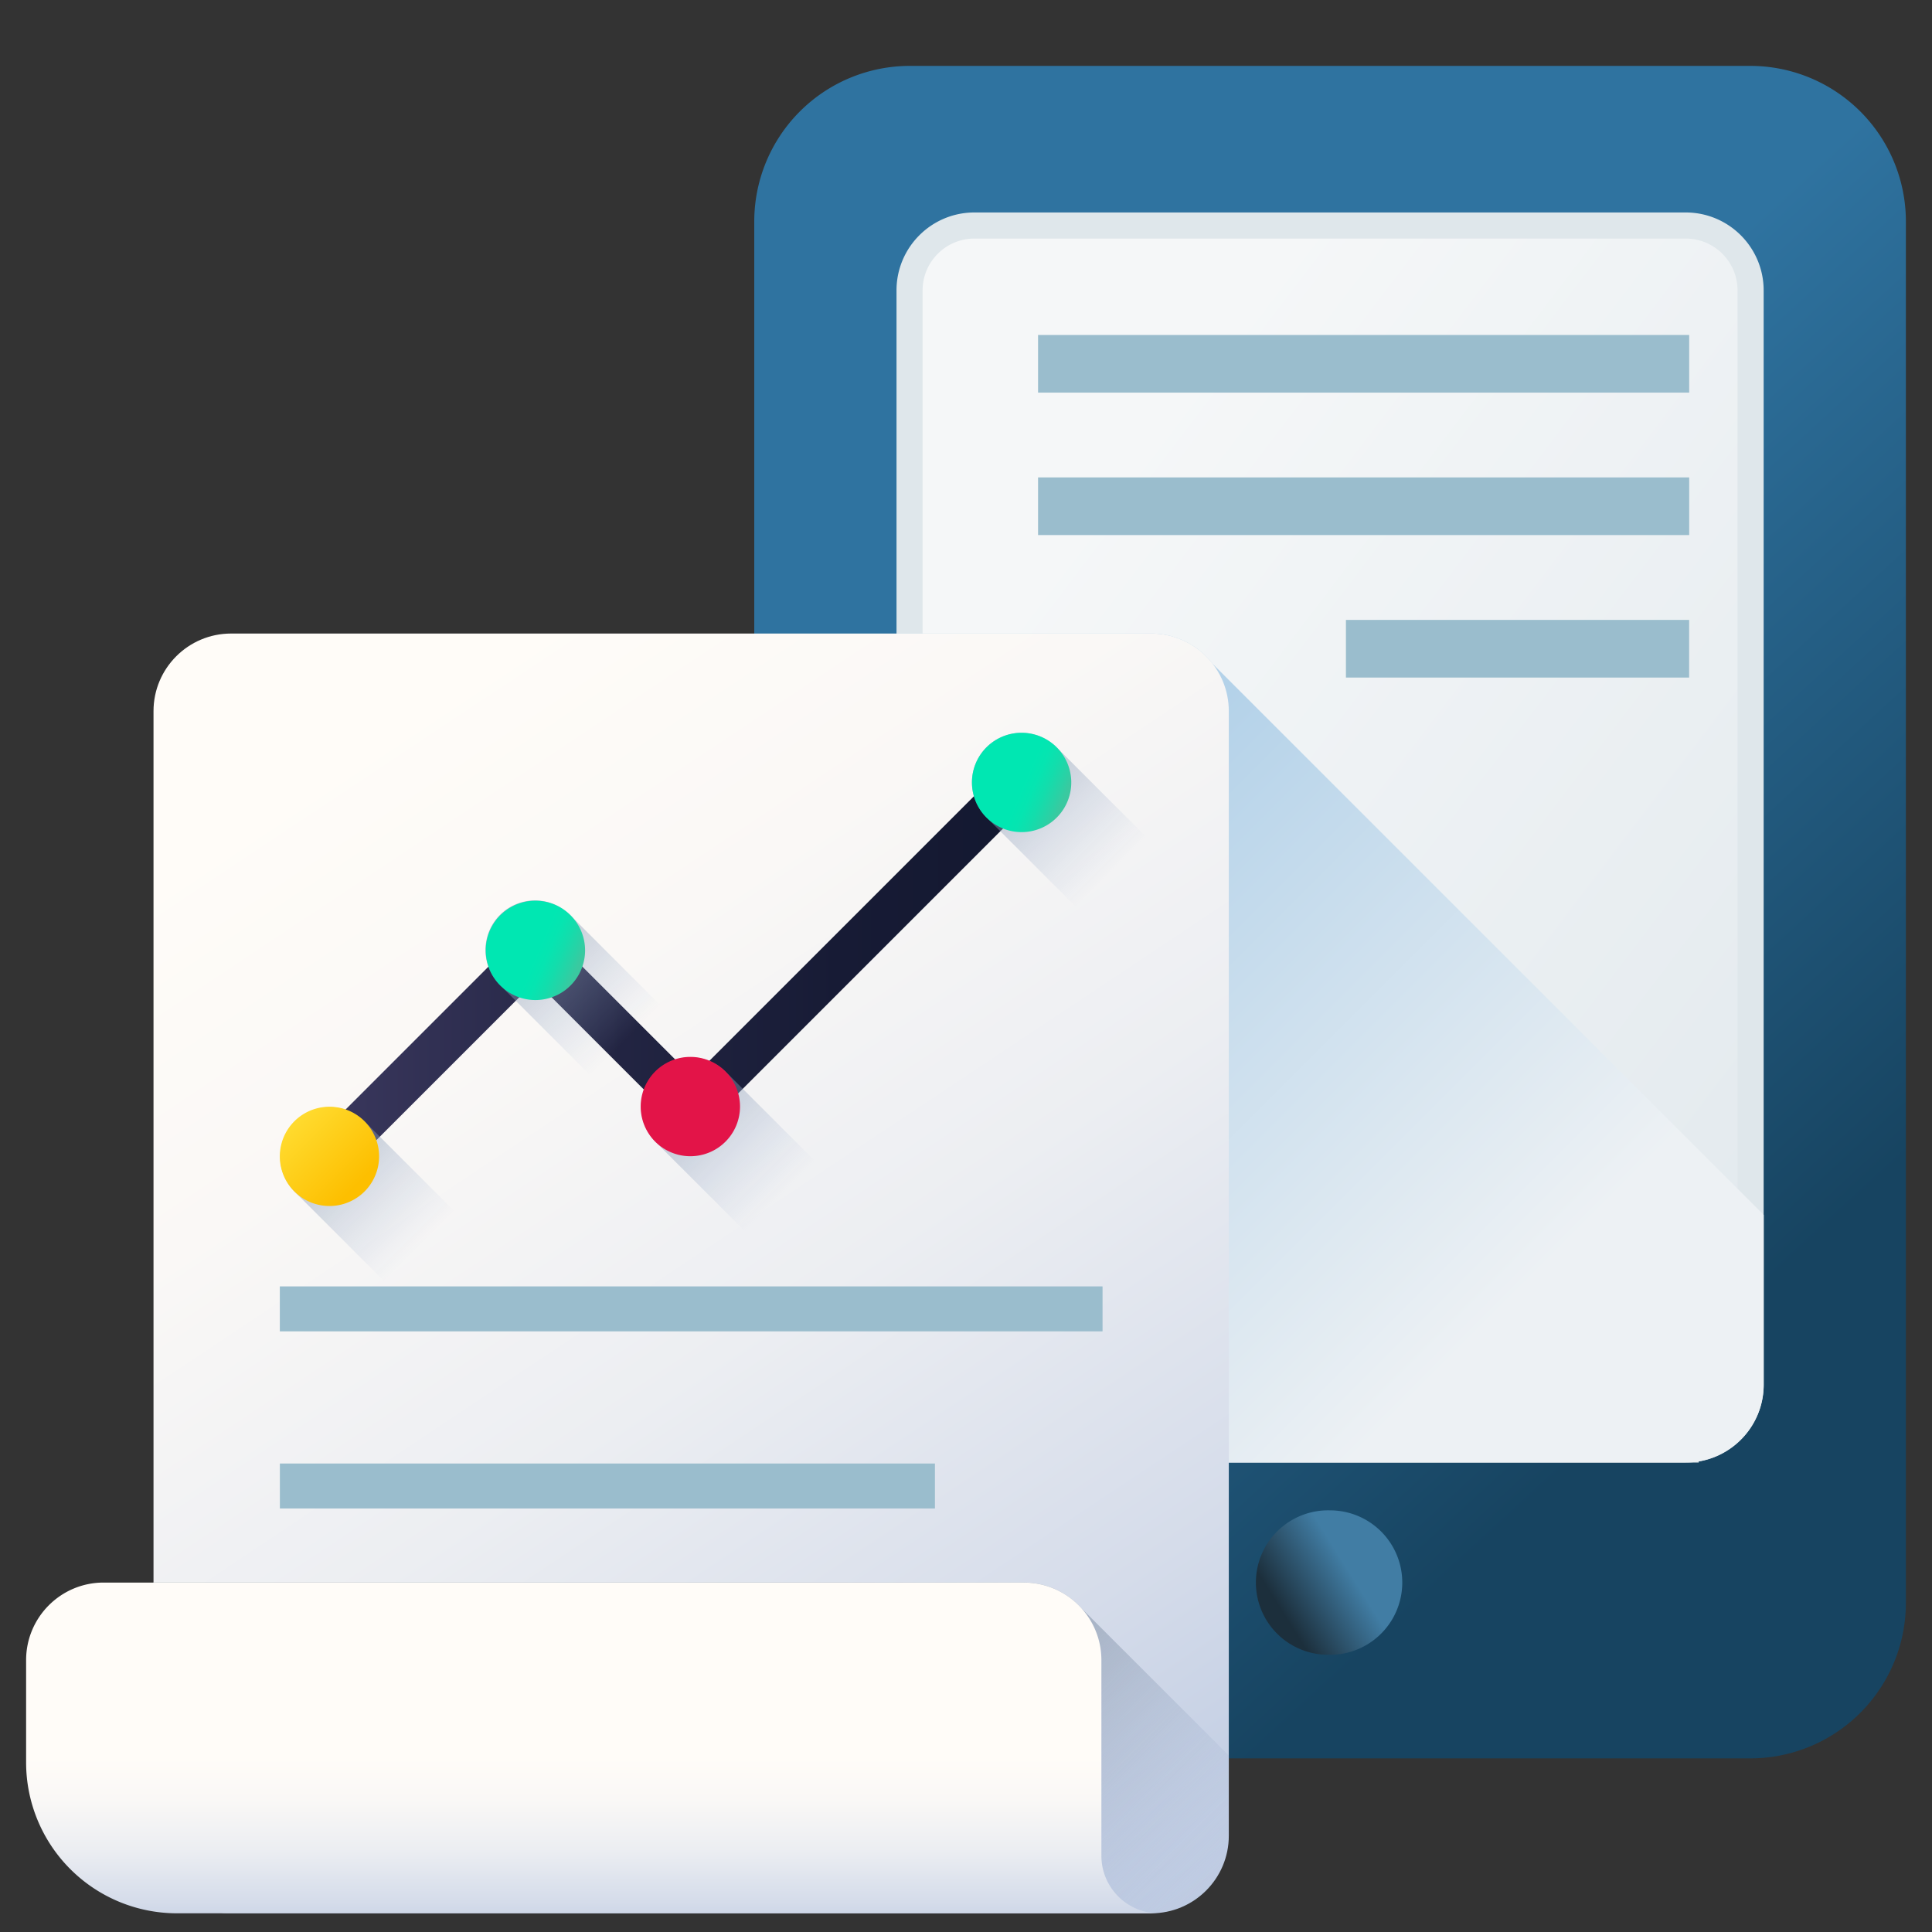
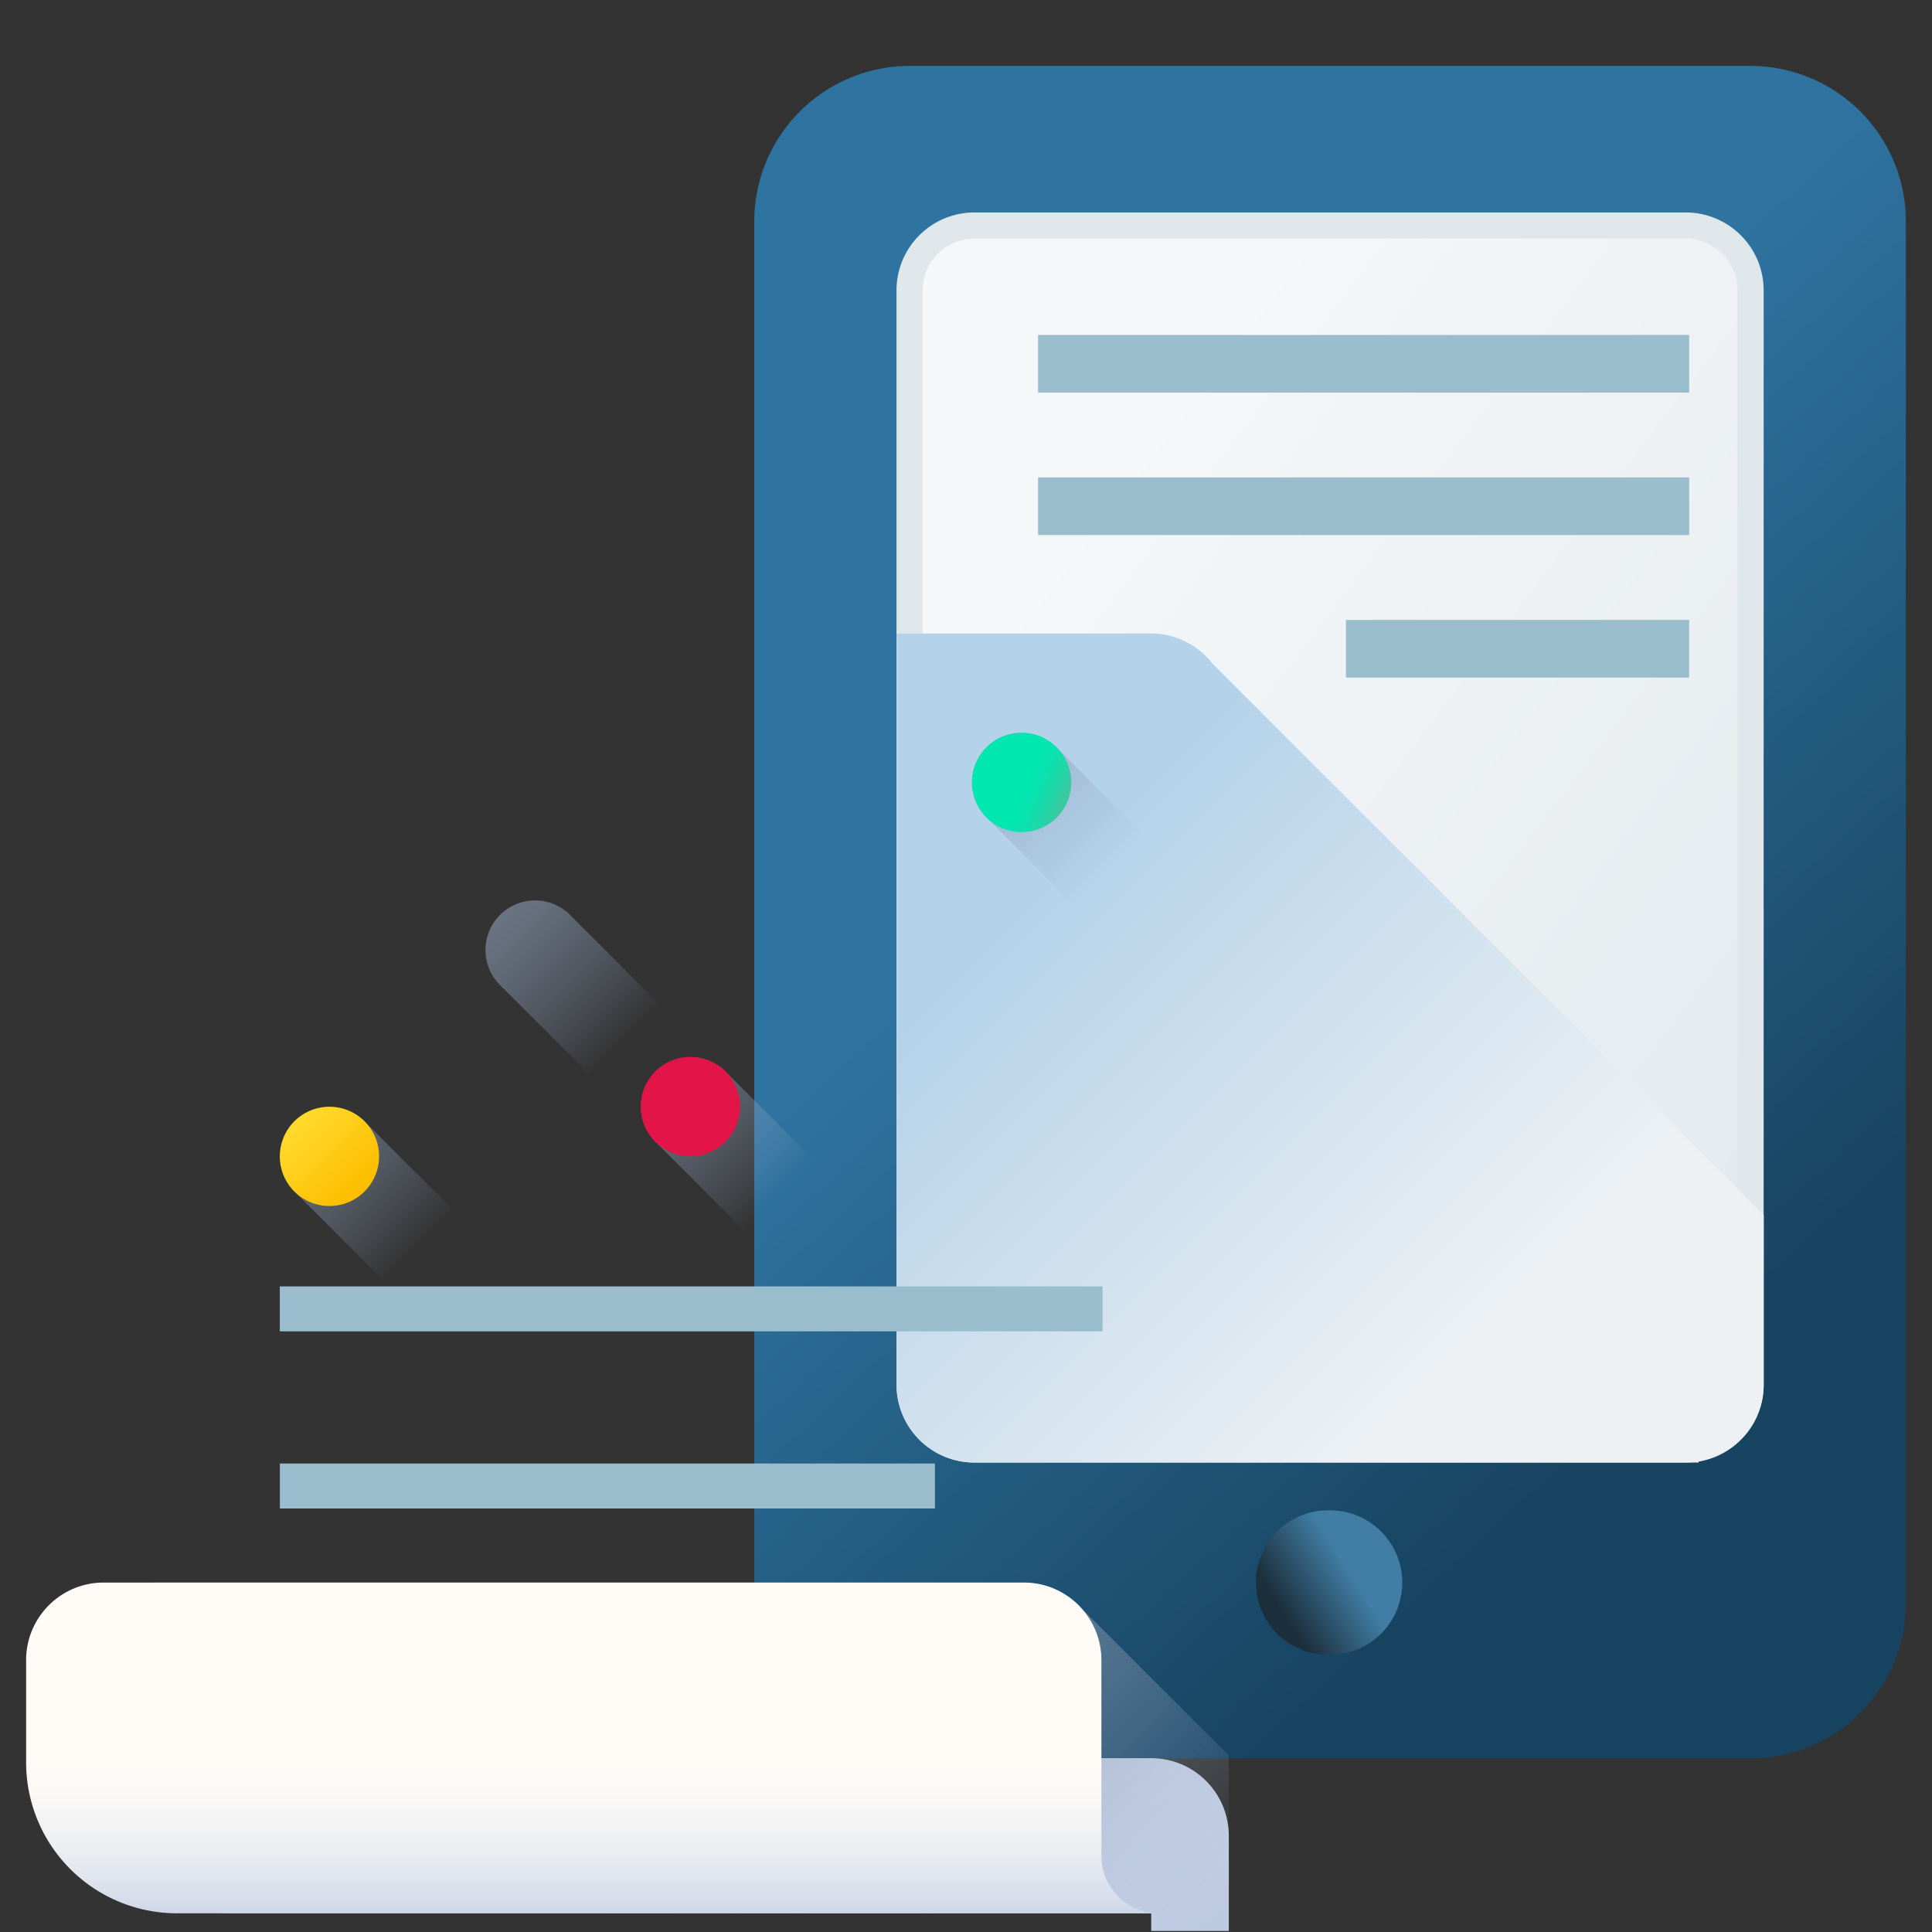
<svg xmlns="http://www.w3.org/2000/svg" width="37" height="37" fill="none">
  <rect width="100%" height="100%" fill="#333333" stroke="none" />
  <g clip-path="url(#prefix__clip0)">
    <path d="M33.52 33.675H17.425a2.98 2.98 0 01-2.98-2.98V4.242a2.98 2.98 0 012.98-2.98H33.52a2.98 2.98 0 012.98 2.98v26.453a2.98 2.98 0 01-2.98 2.98z" fill="url(#prefix__paint0_linear)" />
    <path d="M32.283 27.76H18.661a1.243 1.243 0 01-1.242-1.243V5.562c0-.686.556-1.243 1.242-1.243h13.622c.687 0 1.243.557 1.243 1.243v20.955c0 .686-.557 1.242-1.243 1.242z" fill="url(#prefix__paint1_linear)" />
    <path d="M32.283 27.76H18.661a1.243 1.243 0 01-1.242-1.243V5.562c0-.686.556-1.243 1.242-1.243h13.622c.687 0 1.243.557 1.243 1.243v20.955c0 .686-.557 1.242-1.243 1.242z" fill="url(#prefix__paint2_linear)" />
    <path d="M32.283 27.76H18.661a1.243 1.243 0 01-1.242-1.243V5.562c0-.686.556-1.243 1.242-1.243h13.622c.687 0 1.243.557 1.243 1.243v20.955c0 .686-.557 1.242-1.243 1.242z" fill="url(#prefix__paint3_linear)" />
    <path d="M32.283 27.76H18.661a1.243 1.243 0 01-1.242-1.243V5.562c0-.686.556-1.243 1.242-1.243h13.622c.687 0 1.243.557 1.243 1.243v20.955s0 0 0 0c0 .686-.557 1.242-1.243 1.242z" stroke="#DFE7EB" stroke-width=".5" />
    <path d="M25.472 31.69a1.383 1.383 0 110-2.765 1.383 1.383 0 010 2.766z" fill="url(#prefix__paint4_linear)" />
    <path d="M19.881 6.415H32.35v1.104H19.88V6.415zM19.881 9.143H32.35v1.104H19.88V9.143zM25.776 11.872h6.573v1.104h-6.573v-1.104z" fill="#9ABDCD" />
    <path d="M25.027 24.32h5.98v1.104h-5.98V24.32z" fill="url(#prefix__paint5_linear)" />
    <path d="M23.226 12.717a1.481 1.481 0 00-1.179-.584H17.17v14.384c0 .824.668 1.492 1.492 1.492h13.622c.824 0 1.493-.668 1.493-1.492v-3.25l-10.55-10.55z" fill="url(#prefix__paint6_linear)" />
-     <path d="M22.047 36.642H4.426c-.82 0-1.486-.665-1.486-1.485V13.619c0-.82.665-1.486 1.486-1.486h17.622c.82 0 1.485.666 1.485 1.486v21.538c0 .82-.665 1.485-1.486 1.485z" fill="url(#prefix__paint7_linear)" />
+     <path d="M22.047 36.642H4.426c-.82 0-1.486-.665-1.486-1.485c0-.82.665-1.486 1.486-1.486h17.622c.82 0 1.485.666 1.485 1.486v21.538c0 .82-.665 1.485-1.486 1.485z" fill="url(#prefix__paint7_linear)" />
    <path d="M4.426 36.642h17.622c.82 0 1.485-.665 1.485-1.485V33.62l-2.827-2.826a1.481 1.481 0 00-1.099-.487H2.94v4.849c0 .82.665 1.485 1.486 1.485z" fill="url(#prefix__paint8_linear)" />
    <path d="M19.607 30.308H1.985c-.82 0-1.485.665-1.485 1.486v1.958a2.89 2.89 0 002.89 2.89h18.805c-.609 0-1.102-.494-1.102-1.103v-3.745c0-.82-.665-1.486-1.486-1.486z" fill="url(#prefix__paint9_linear)" />
    <path d="M5.359 24.636h15.756v.861H5.359v-.861zM5.359 28.028h12.546v.861H5.36v-.861z" fill="#9ABDCD" />
-     <path d="M6.603 22.44l-.588-.588 4.239-4.239 3.017 3.017 6.022-6.022.588.588-6.61 6.61-3.017-3.017-3.65 3.65z" fill="url(#prefix__paint10_linear)" />
    <path d="M10.95 17.555a.95.95 0 10-1.342 1.342l2.51 2.51a.95.95 0 101.342-1.342l-2.51-2.51z" fill="url(#prefix__paint11_linear)" />
    <path d="M7.006 21.5a.95.95 0 10-1.343 1.343l2.51 2.508a.95.95 0 101.342-1.342l-2.51-2.51z" fill="url(#prefix__paint12_linear)" />
    <path d="M7.26 22.146a.95.95 0 11-1.901 0 .95.95 0 011.901 0z" fill="url(#prefix__paint13_linear)" />
-     <path d="M11.205 18.201a.951.951 0 11-1.902 0 .951.951 0 011.902 0z" fill="url(#prefix__paint14_linear)" />
    <path d="M13.918 20.546a.95.95 0 10-1.343 1.343l2.51 2.508a.95.95 0 101.343-1.342l-2.51-2.51z" fill="url(#prefix__paint15_linear)" />
    <path d="M14.172 21.192a.95.95 0 11-1.902 0 .95.95 0 011.902 0z" fill="#E31448" />
    <path d="M20.261 14.338a.95.95 0 10-1.342 1.343l2.51 2.509a.95.95 0 101.342-1.342l-2.51-2.51z" fill="url(#prefix__paint16_linear)" />
    <path d="M20.516 14.985a.95.95 0 11-1.902 0 .95.95 0 011.902 0z" fill="url(#prefix__paint17_linear)" />
  </g>
  <defs>
    <linearGradient id="prefix__paint0_linear" x1="23.553" y1="13.382" x2="33.876" y2="24.607" gradientUnits="userSpaceOnUse">
      <stop stop-color="#2F73A0" />
      <stop offset="1" stop-color="#174461" />
    </linearGradient>
    <linearGradient id="prefix__paint1_linear" x1="22.15" y1="5.794" x2="34.567" y2="15.075" gradientUnits="userSpaceOnUse">
      <stop stop-color="#EAEFF1" />
      <stop offset="1" stop-color="#BED5DE" />
    </linearGradient>
    <linearGradient id="prefix__paint2_linear" x1="21.008" y1="7.121" x2="35.944" y2="14.598" gradientUnits="userSpaceOnUse">
      <stop stop-color="#fff" />
      <stop offset="1" stop-color="#E2E8EC" />
    </linearGradient>
    <linearGradient id="prefix__paint3_linear" x1="20.808" y1="9.561" x2="43.508" y2="26.832" gradientUnits="userSpaceOnUse">
      <stop stop-color="#F5F7F8" />
      <stop offset="1" stop-color="#DAE3E9" />
    </linearGradient>
    <linearGradient id="prefix__paint4_linear" x1="25.821" y1="30.067" x2="24.551" y2="30.862" gradientUnits="userSpaceOnUse">
      <stop stop-color="#417DA4" />
      <stop offset="1" stop-color="#1C2F3C" />
    </linearGradient>
    <linearGradient id="prefix__paint5_linear" x1="24.97" y1="21.825" x2="30.823" y2="27.678" gradientUnits="userSpaceOnUse">
      <stop stop-color="#FFFCF8" />
      <stop offset=".188" stop-color="#FAF8F6" />
      <stop offset=".404" stop-color="#ECEEF2" />
      <stop offset=".635" stop-color="#D5DCEA" />
      <stop offset=".875" stop-color="#B5C4DF" />
      <stop offset="1" stop-color="#A1B5D8" />
    </linearGradient>
    <linearGradient id="prefix__paint6_linear" x1="27.084" y1="26.803" x2="18.546" y2="18.266" gradientUnits="userSpaceOnUse">
      <stop stop-color="#EDF1F4" />
      <stop offset="1" stop-color="#B4D2E9" />
    </linearGradient>
    <linearGradient id="prefix__paint7_linear" x1="6.501" y1="14.262" x2="25.376" y2="42.636" gradientUnits="userSpaceOnUse">
      <stop stop-color="#FFFCF8" />
      <stop offset=".188" stop-color="#FAF8F6" />
      <stop offset=".404" stop-color="#ECEEF2" />
      <stop offset=".635" stop-color="#D5DCEA" />
      <stop offset=".875" stop-color="#B5C4DF" />
      <stop offset="1" stop-color="#A1B5D8" />
    </linearGradient>
    <linearGradient id="prefix__paint8_linear" x1="18.85" y1="40.309" x2="12.217" y2="33.676" gradientUnits="userSpaceOnUse">
      <stop stop-color="#A1B5D8" stop-opacity="0" />
      <stop offset=".034" stop-color="#9FB3D5" stop-opacity=".035" />
      <stop offset=".452" stop-color="#8898AF" stop-opacity=".451" />
      <stop offset=".788" stop-color="#798898" stop-opacity=".788" />
      <stop offset="1" stop-color="#748290" />
    </linearGradient>
    <linearGradient id="prefix__paint9_linear" x1="11.348" y1="33.644" x2="11.348" y2="38.01" gradientUnits="userSpaceOnUse">
      <stop stop-color="#FFFCF8" />
      <stop offset=".188" stop-color="#FAF8F6" />
      <stop offset=".404" stop-color="#ECEEF2" />
      <stop offset=".635" stop-color="#D5DCEA" />
      <stop offset=".875" stop-color="#B5C4DF" />
      <stop offset="1" stop-color="#A1B5D8" />
    </linearGradient>
    <linearGradient id="prefix__paint10_linear" x1="6.015" y1="18.524" x2="19.881" y2="18.524" gradientUnits="userSpaceOnUse">
      <stop stop-color="#3B395F" />
      <stop offset=".063" stop-color="#37355A" />
      <stop offset=".403" stop-color="#232543" />
      <stop offset=".723" stop-color="#171B35" />
      <stop offset="1" stop-color="#131830" />
    </linearGradient>
    <linearGradient id="prefix__paint11_linear" x1="11.98" y1="19.927" x2="8.484" y2="16.431" gradientUnits="userSpaceOnUse">
      <stop stop-color="#A1B5D8" stop-opacity="0" />
      <stop offset="1" stop-color="#748290" />
    </linearGradient>
    <linearGradient id="prefix__paint12_linear" x1="8.035" y1="23.871" x2="4.539" y2="20.375" gradientUnits="userSpaceOnUse">
      <stop stop-color="#A1B5D8" stop-opacity="0" />
      <stop offset="1" stop-color="#748290" />
    </linearGradient>
    <linearGradient id="prefix__paint13_linear" x1="5.677" y1="21.513" x2="6.849" y2="22.685" gradientUnits="userSpaceOnUse">
      <stop stop-color="#FFDA2D" />
      <stop offset="1" stop-color="#FDBF00" />
    </linearGradient>
    <linearGradient id="prefix__paint14_linear" x1="10.293" y1="18.214" x2="11.053" y2="18.539" gradientUnits="userSpaceOnUse">
      <stop stop-color="#00E7B2" />
      <stop offset=".246" stop-color="#05E5B1" />
      <stop offset=".53" stop-color="#13DDAC" />
      <stop offset=".832" stop-color="#2AD1A5" />
      <stop offset="1" stop-color="#3AC9A0" />
    </linearGradient>
    <linearGradient id="prefix__paint15_linear" x1="14.947" y1="22.918" x2="11.451" y2="19.421" gradientUnits="userSpaceOnUse">
      <stop stop-color="#A1B5D8" stop-opacity="0" />
      <stop offset="1" stop-color="#748290" />
    </linearGradient>
    <linearGradient id="prefix__paint16_linear" x1="21.291" y1="16.71" x2="17.794" y2="13.214" gradientUnits="userSpaceOnUse">
      <stop stop-color="#A1B5D8" stop-opacity="0" />
      <stop offset="1" stop-color="#748290" />
    </linearGradient>
    <linearGradient id="prefix__paint17_linear" x1="19.604" y1="14.997" x2="20.364" y2="15.322" gradientUnits="userSpaceOnUse">
      <stop stop-color="#00E7B2" />
      <stop offset=".246" stop-color="#05E5B1" />
      <stop offset=".53" stop-color="#13DDAC" />
      <stop offset=".832" stop-color="#2AD1A5" />
      <stop offset="1" stop-color="#3AC9A0" />
    </linearGradient>
    <clipPath id="prefix__clip0">
      <path fill="#fff" transform="translate(.5 .98)" d="M0 0h36v36H0z" />
    </clipPath>
  </defs>
</svg>